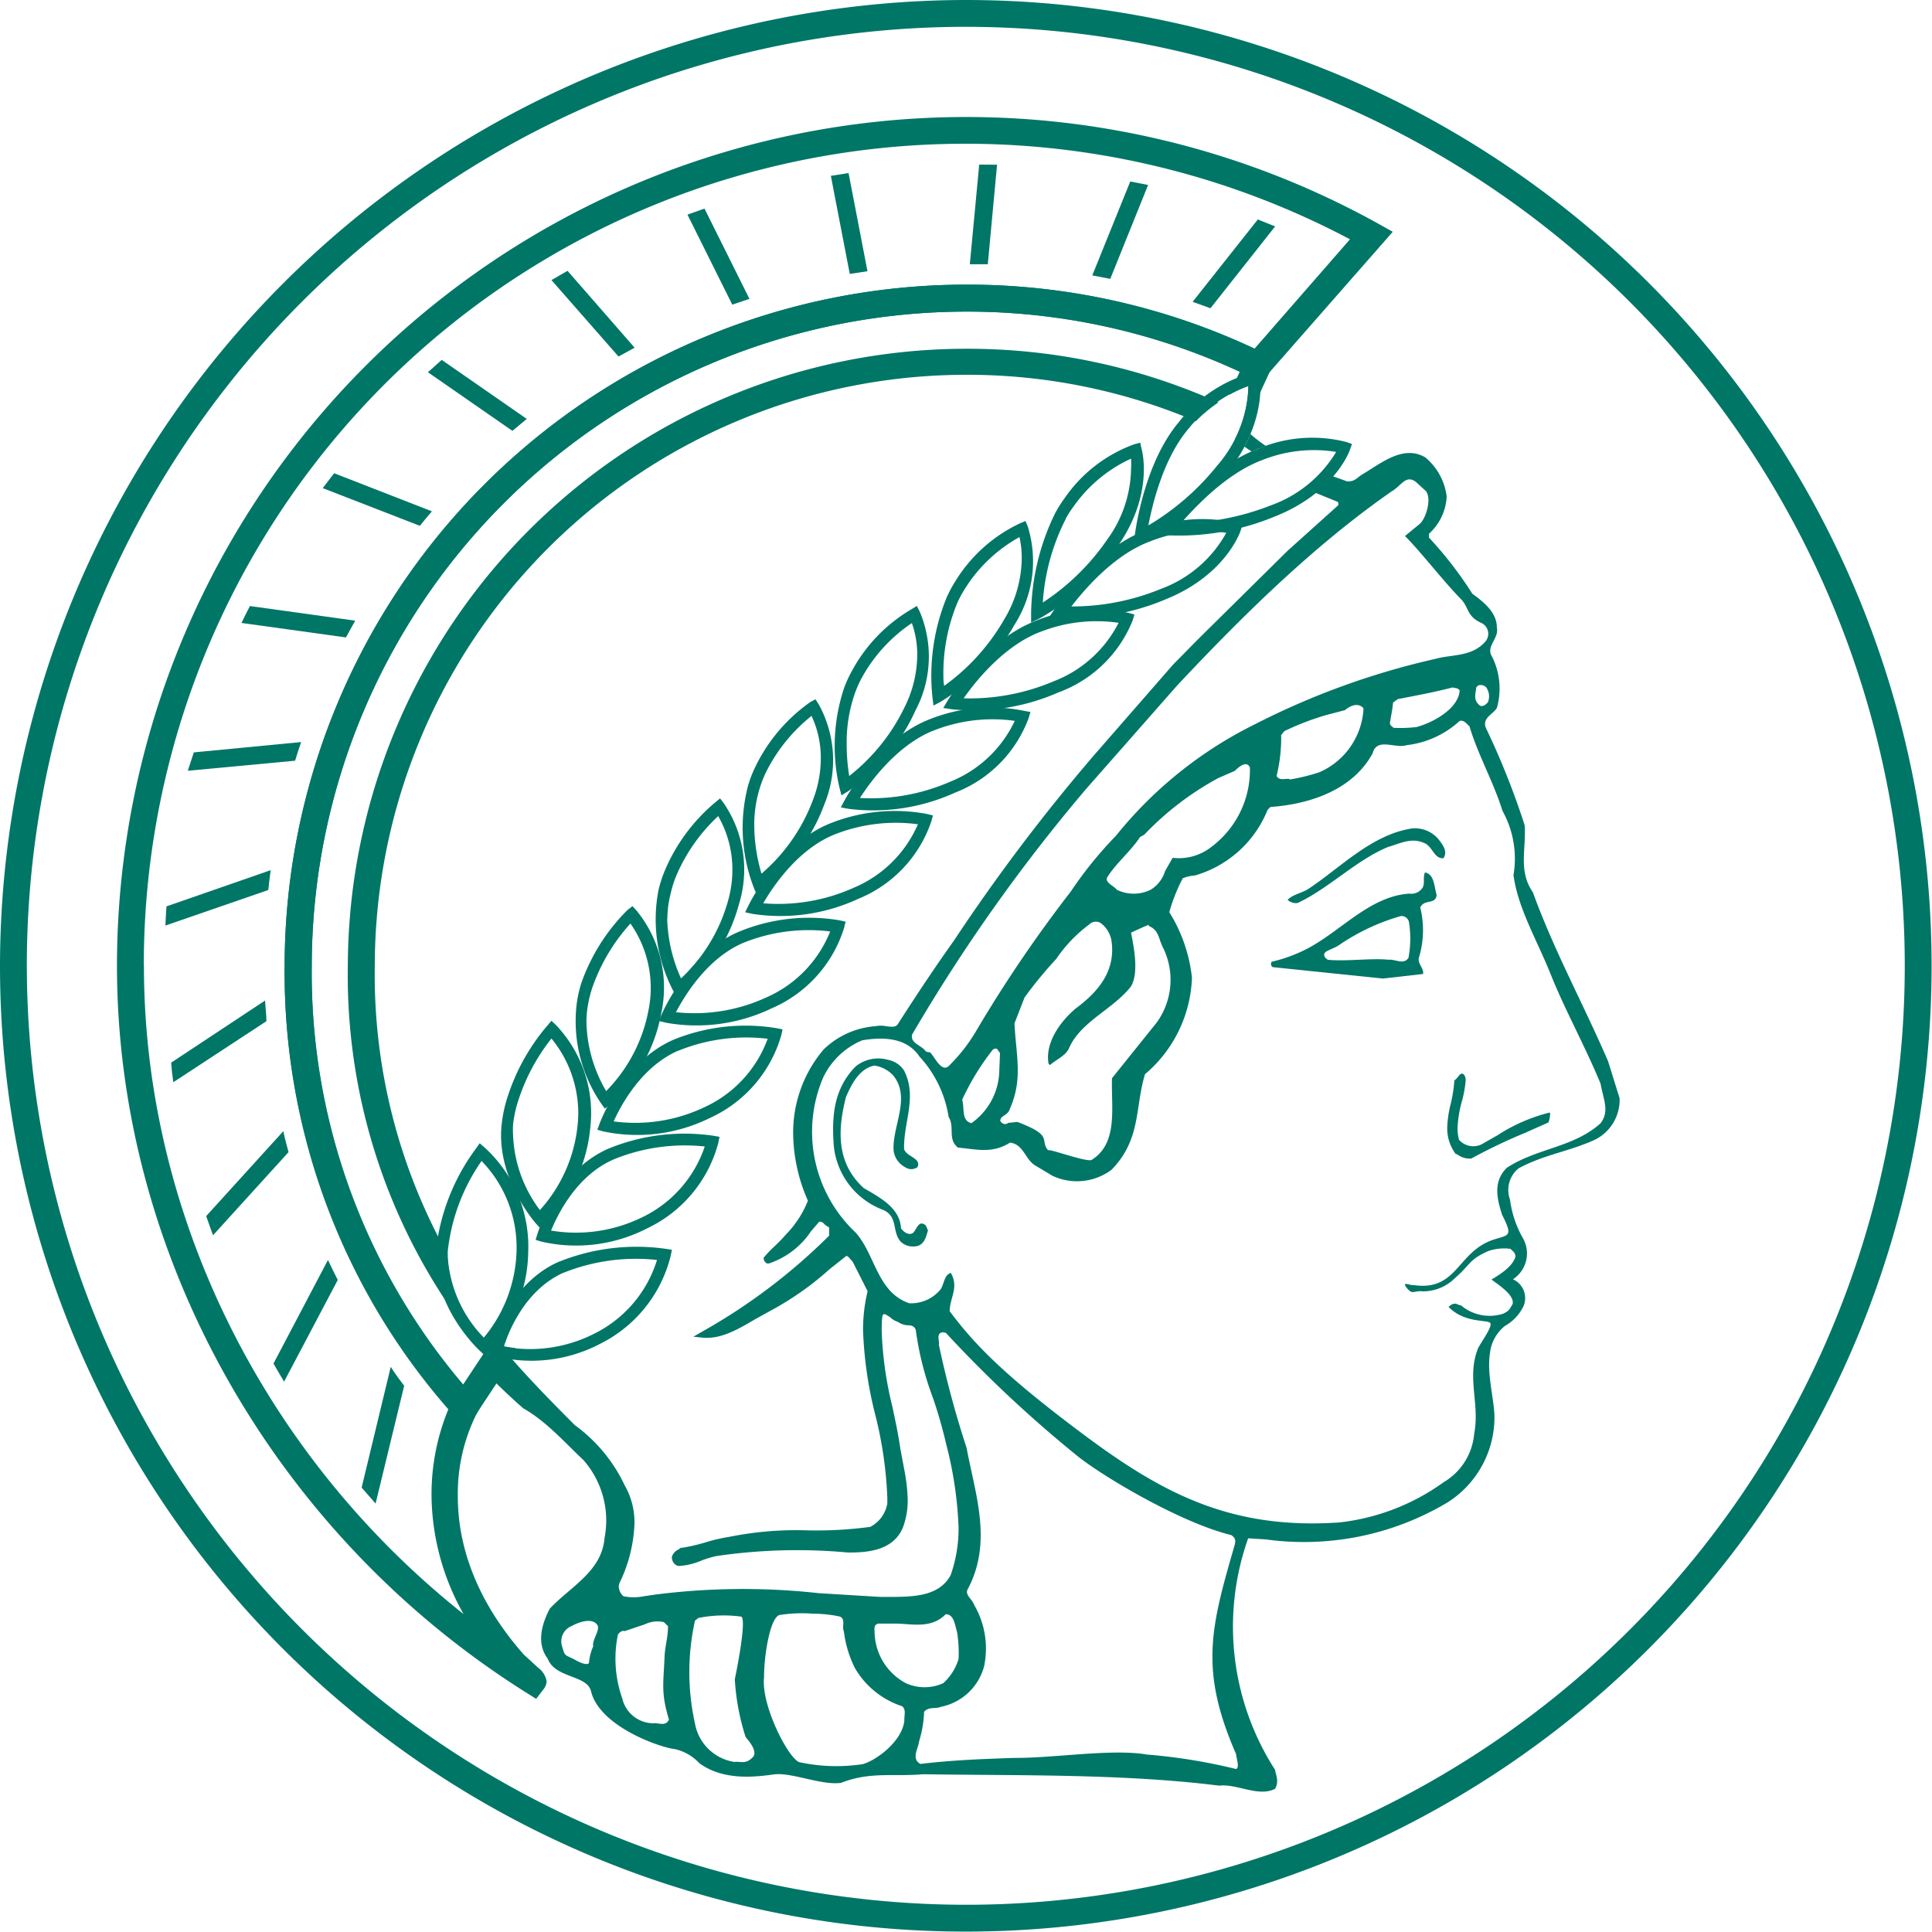
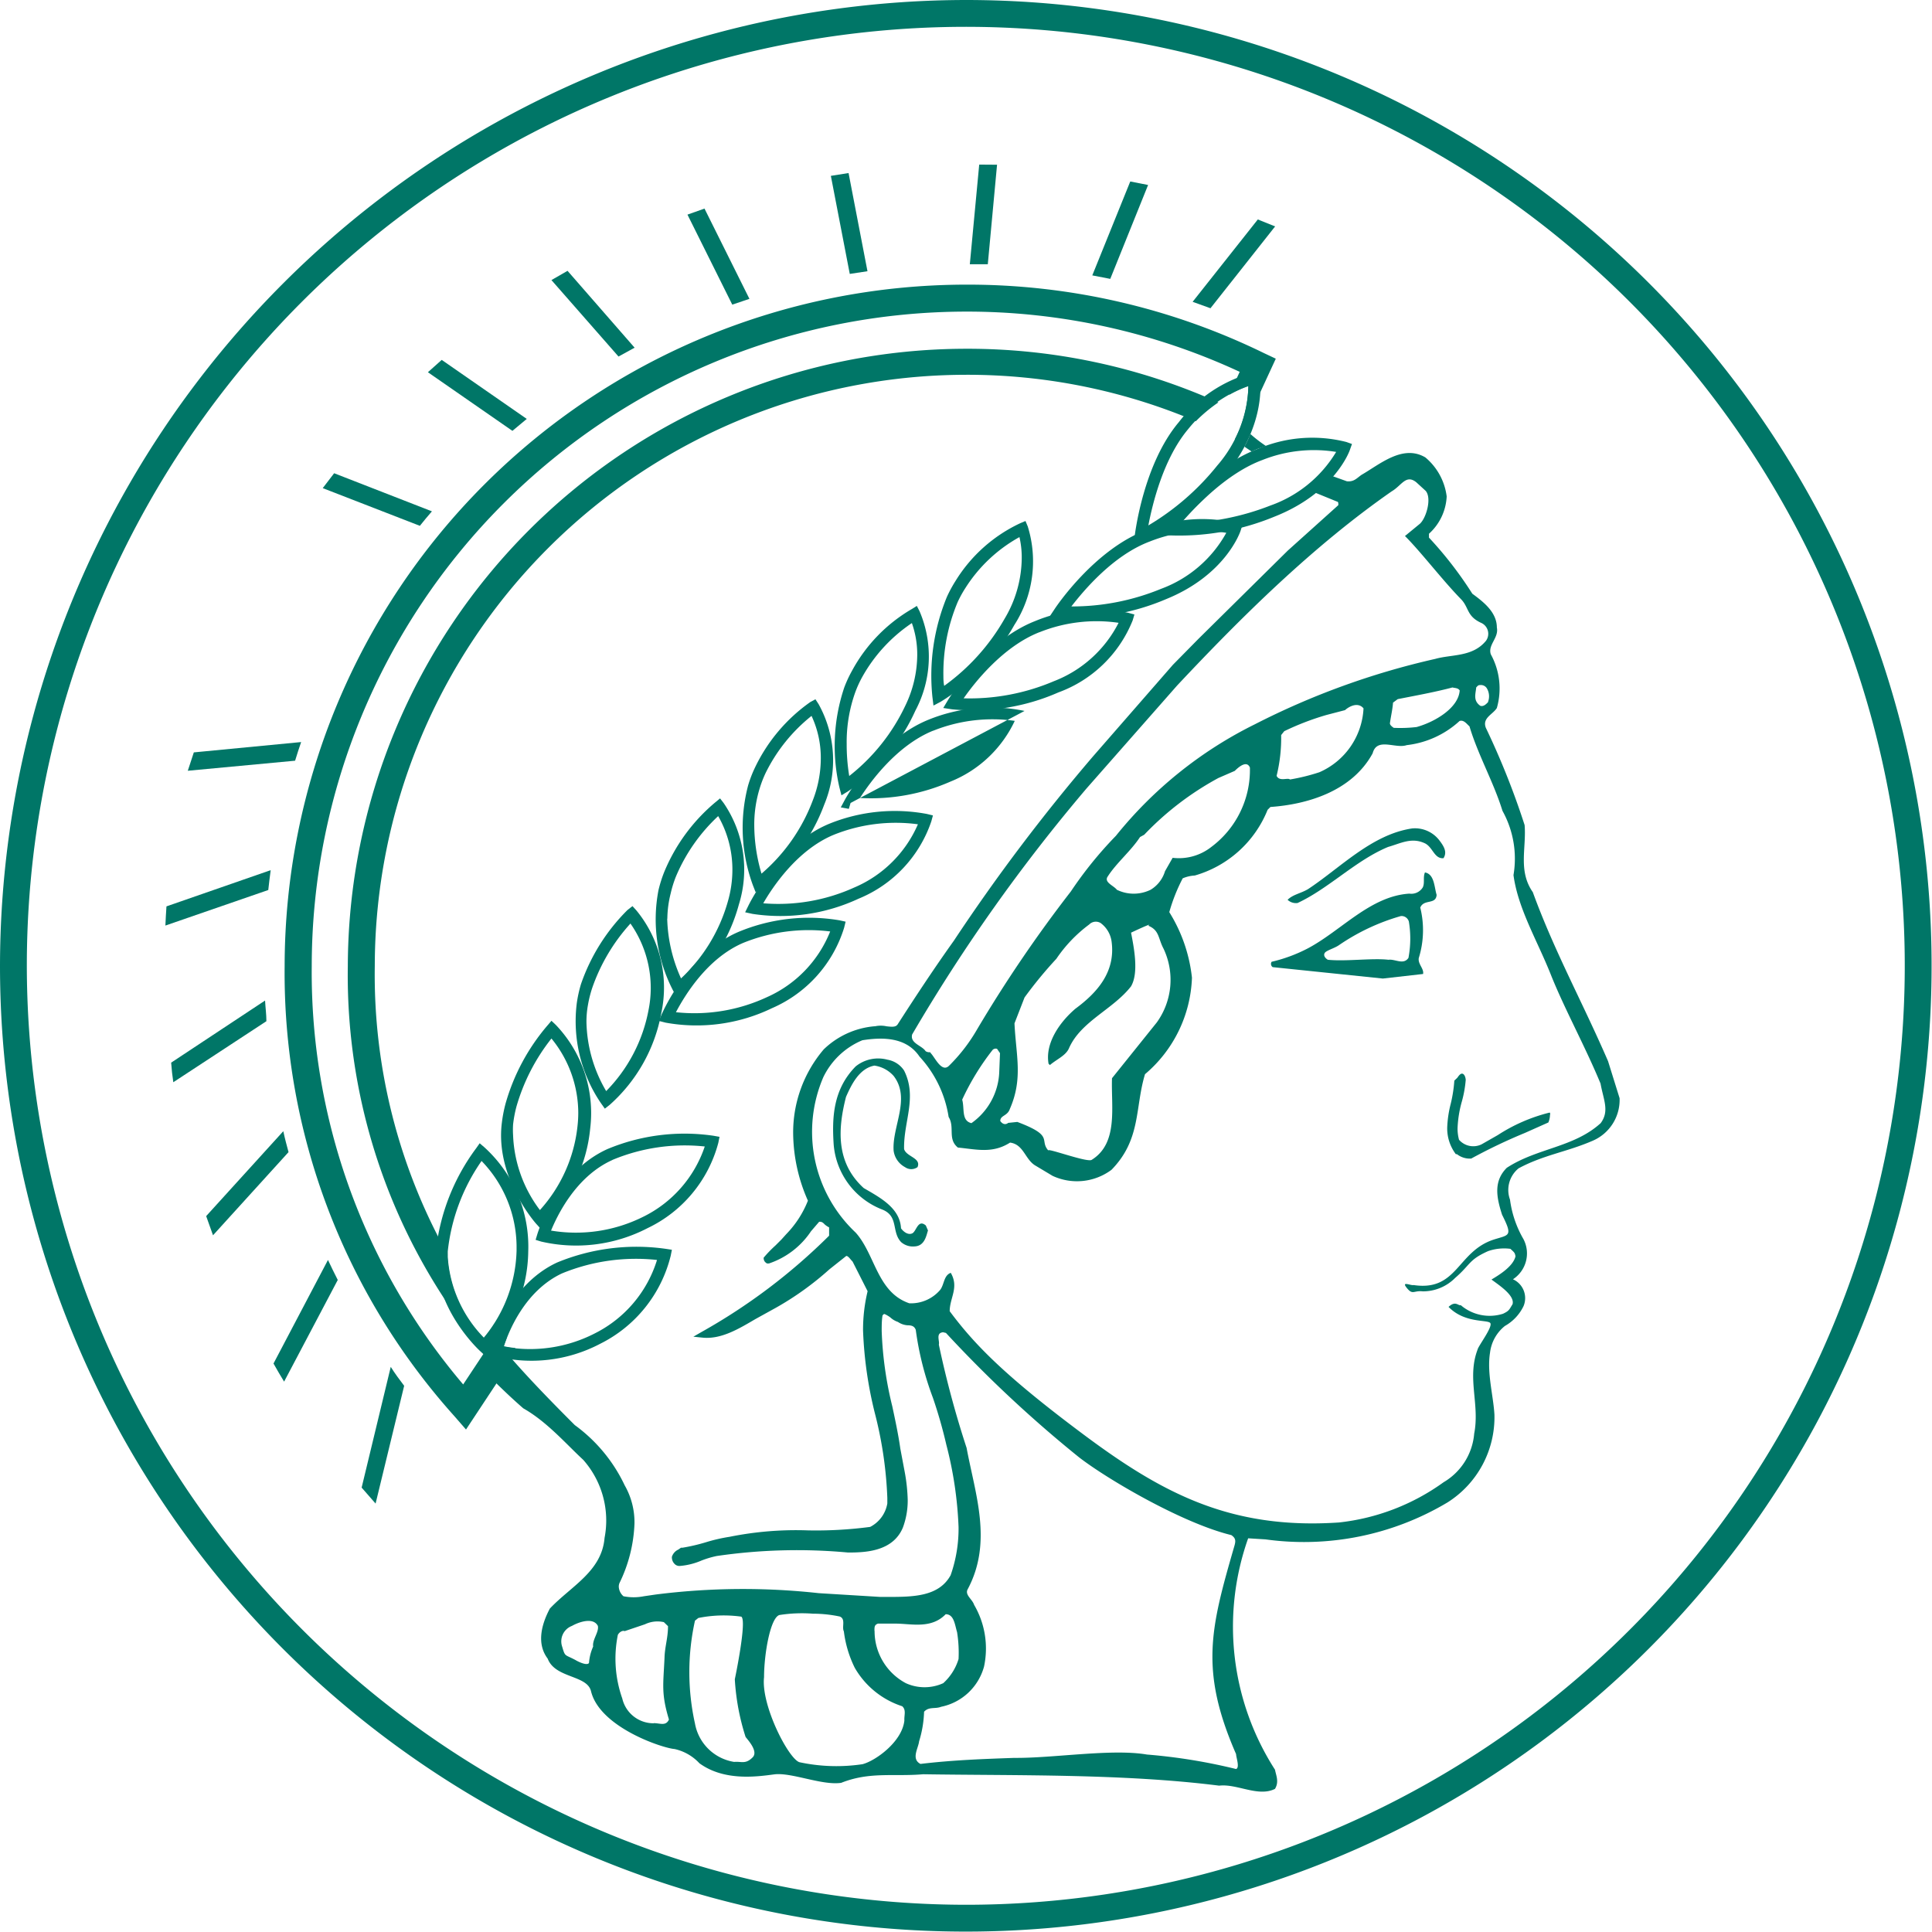
<svg xmlns="http://www.w3.org/2000/svg" viewBox="0 0 144.03 144.03">
  <defs>
    <style>.cls-1,.cls-2{fill:#007667;}.cls-2{fill-rule:evenodd;}</style>
  </defs>
  <title>Element 1</title>
  <g id="Ebene_2" data-name="Ebene 2">
    <g id="Ebene_1-2" data-name="Ebene 1">
      <path class="cls-1" d="M2,72a70,70,0,1,1,70,70A70.08,70.08,0,0,1,2,72ZM0,72A72,72,0,1,0,72,0,72.1,72.1,0,0,0,0,72Z" />
      <path class="cls-1" d="M119.33,83.73c-2,1.82-4.74,1.85-7,3.33-1,1-.77,2.2-.35,3.5.83,1.65.52,1.48-.65,1.86-2.71.9-2.68,3.87-5.95,3.38-.19.06-.95-.33-.5.22s.5.17,1.19.25a3.38,3.38,0,0,0,2.41-1c1.16-1,1-1.35,2.46-2a3.64,3.64,0,0,1,1.66-.17c.32.29.33.3.38.56-.19.8-1.35,1.46-1.79,1.73.61.45,1.75,1.2,1.57,1.84-.26.42-.25.49-.71.71a3.31,3.31,0,0,1-3.15-.64c-.19.06-.39-.36-.91.13,1.19,1.22,2.85.94,3.1,1.19s-.89,1.72-.94,2c-.8,2.12.18,4.07-.25,6.26a4.65,4.65,0,0,1-2.28,3.62,16.35,16.35,0,0,1-7.8,3c-8.13.55-13.25-2.23-19.1-6.6s-8.09-6.69-9.92-9.15c0-1,.71-1.77.08-2.86-.53.19-.48.87-.79,1.27a2.86,2.86,0,0,1-2.3,1c-2.41-.82-2.54-3.65-4-5.27a10.31,10.31,0,0,1-2.41-11.59,5.63,5.63,0,0,1,2.91-2.75c1.51-.24,3.28-.24,4.26,1.22a8.55,8.55,0,0,1,2.17,4.5c.48.77-.1,1.64.69,2.28,1.38.13,2.57.47,3.89-.37,1,.13,1.11,1.22,1.85,1.69l1.32.79a4.31,4.31,0,0,0,4.39-.45c2.22-2.27,1.74-4.62,2.5-7.13a9.87,9.87,0,0,0,3.5-7.19A11.57,11.57,0,0,0,87.17,68a13.15,13.15,0,0,1,1-2.52,2.62,2.62,0,0,1,.9-.21,8.32,8.32,0,0,0,5.43-4.9l.21-.21c2.7-.19,6.06-1.14,7.62-4,.32-1.22,1.69-.32,2.54-.61a7,7,0,0,0,3.94-1.8c.32-.11.55.24.74.4.63,2.12,1.8,4.16,2.46,6.3a7.34,7.34,0,0,1,.82,4.79c.34,2.51,1.77,4.87,2.78,7.41s2.57,5.37,3.71,8.13C119.54,82,120,82.83,119.33,83.73Zm.55-4.62c-1.9-4.39-4-8.18-5.61-12.6-1.11-1.59-.47-3.28-.61-5a58.31,58.31,0,0,0-2.89-7.25c-.29-.74.53-1,.82-1.48a5.29,5.29,0,0,0-.45-4c-.24-.71.61-1.22.45-2,0-1.14-1-1.91-1.83-2.52a28.33,28.33,0,0,0-3.23-4.18v-.29a4,4,0,0,0,1.32-2.78,4.53,4.53,0,0,0-1.59-2.91c-1.69-1-3.41.53-4.76,1.3-.37.26-.56.53-1.09.48l-1.06-.38a9.92,9.92,0,0,1-1.3,1.23l1.64.67c.06,0,.08.08.08.13a1,1,0,0,1,0,.13L96,41.05l-6.65,6.57-1.91,1.94L81.5,56.37A140.08,140.08,0,0,0,71.11,70.13c-1.43,2-2.85,4.15-4.18,6.22-.14.23-.41.21-.84.16a2,2,0,0,0-.86,0h0l-.06,0,0,0a6.2,6.2,0,0,0-3.76,1.72,9.54,9.54,0,0,0-2.28,6.28,12.59,12.59,0,0,0,1.1,5A7.55,7.55,0,0,1,58.62,92l-.36.4-.45.45a9.2,9.2,0,0,0-.88.91l0,0,0,0c0,.1,0,.29.25.43l.07,0,.08,0a6.1,6.1,0,0,0,3.13-2.4l.61-.71c.13,0,.23,0,.41.2a1.53,1.53,0,0,0,.33.22v.07s0,.45,0,.55a43.91,43.91,0,0,1-9.53,7.19l-.59.34.68.07c1.38.14,2.68-.64,3.94-1.38l1.52-.84a22.34,22.34,0,0,0,4-2.87l1.26-1c.12,0,.25.17.35.29l.12.13,1.12,2.21a12.27,12.27,0,0,0-.34,2.92,29.75,29.75,0,0,0,.91,6.29,29.59,29.59,0,0,1,.9,6.2c0,.14,0,.27,0,.41a2.41,2.41,0,0,1-1.28,1.75,30.72,30.72,0,0,1-4.62.26,25.1,25.1,0,0,0-5.87.48,12.36,12.36,0,0,0-1.74.4,13.88,13.88,0,0,1-1.75.41h-.06l-.06,0-.2.14a.88.88,0,0,0-.48.54.48.48,0,0,0,0,.07.68.68,0,0,0,.19.45.49.49,0,0,0,.41.16,5.07,5.07,0,0,0,1.6-.4,7.1,7.1,0,0,1,1.14-.34,41.35,41.35,0,0,1,9.79-.26c1.27,0,3.34-.06,4.09-1.86a5.79,5.79,0,0,0,.36-2.06,13.19,13.19,0,0,0-.23-2.12L67.12,108c-.15-1.06-.38-2.13-.6-3.16a27.19,27.19,0,0,1-.79-5.61c0-.38,0-.77.06-1.16,0,0,.08-.11.13-.11s.31.14.46.26a1.59,1.59,0,0,0,.56.33,1.45,1.45,0,0,0,.72.25c.33,0,.51.08.61.34a23,23,0,0,0,1.28,5.07,35.17,35.17,0,0,1,1,3.5,28.58,28.58,0,0,1,.91,6.13,10.47,10.47,0,0,1-.59,3.59c-.88,1.61-2.82,1.62-4.69,1.62h-.56l-4.58-.28a51.65,51.65,0,0,0-12.15.1L48,119a3.89,3.89,0,0,1-1.52,0,1,1,0,0,1-.35-.71.7.7,0,0,1,.05-.27,11,11,0,0,0,1.12-4.44,5.55,5.55,0,0,0-.73-2.85,11.76,11.76,0,0,0-3.72-4.49c-1.79-1.79-3.32-3.37-4.68-4.92a7.57,7.57,0,0,1-1.34-.27l-.18-.06-.79,1c1,1,2,2,3.15,3,1.77,1,3.2,2.67,4.47,3.84a6.83,6.83,0,0,1,1.59,5.82c-.21,2.51-2.51,3.6-4.08,5.27-.63,1.19-1,2.62-.16,3.73.56,1.48,2.94,1.21,3.23,2.43.65,2.69,5.32,4.24,6.23,4.31a3.58,3.58,0,0,1,1.85,1.06c1.85,1.35,4.29,1,5.57.83s3.56.84,5,.63c2.14-.85,3.89-.45,6.11-.64,7,.11,14.93-.05,22.07.85,1.32-.16,2.91.87,4.16.24.32-.53.08-1,0-1.43a19.72,19.72,0,0,1-2-17.25l1.29.08A20.88,20.88,0,0,0,107.92,112a7.52,7.52,0,0,0,3.49-6.53c-.08-1.43-.57-3.11-.33-4.62a3,3,0,0,1,1.11-2,3.38,3.38,0,0,0,1.39-1.48,1.54,1.54,0,0,0-.79-2,2.3,2.3,0,0,0,.78-3,7.89,7.89,0,0,1-1-2.94,2.08,2.08,0,0,1,.64-2.33c1.85-1,3.6-1.22,5.53-2.06a3.31,3.31,0,0,0,2-3.17ZM44.22,122.75a3.62,3.62,0,0,0-.31,1.22c-.13.23-.79-.08-1-.21-.82-.44-.77-.22-1-1a1.23,1.23,0,0,1,.73-1.55c.53-.3,1.59-.66,1.93,0C44.67,121.67,44.14,122.24,44.22,122.75Zm4.52,5.72a2.39,2.39,0,0,1-2.35-1.85,8.92,8.92,0,0,1-.33-4.74c.11-.21.35-.35.51-.28l1.51-.51a2.16,2.16,0,0,1,1.41-.16l.31.3c0,.88-.24,1.54-.26,2.35-.09,2-.26,2.66.33,4.61C49.64,128.7,49.21,128.46,48.74,128.46Zm62.2-76.13c-.15.15-.33.35-.58.28-.56-.39-.35-.89-.31-1.37.11-.11.13-.18.31-.18a.52.52,0,0,1,.51.29A1.16,1.16,0,0,1,110.93,52.33ZM68,77.12A128.19,128.19,0,0,1,81,58.78l6.75-7.67c4.82-5.14,10.14-10.4,16-14.48.74-.43,1.06-1.29,1.83-.68l.7.64c.47.53.06,2-.42,2.45l-1.12.92c1.15,1.14,2.81,3.31,4.18,4.71.6.62.41,1.26,1.49,1.76a.89.89,0,0,1,.37,1.34c-1,1.22-2.54,1-3.78,1.35A57.09,57.09,0,0,0,93.54,54a30.82,30.82,0,0,0-10.35,8.31,29.29,29.29,0,0,0-3.36,4.15,100,100,0,0,0-7,10.3,12.66,12.66,0,0,1-2.09,2.7c-.52.5-1-.54-1.31-.9a.85.85,0,0,1-.09-.12.48.48,0,0,1-.34-.08C68.73,77.94,67.83,77.78,68,77.12Zm40.82-25.66c-.07,1.28-1.78,2.34-3.21,2.74a10.49,10.49,0,0,1-1.71.06c-.14-.1-.3-.22-.28-.36.09-.61.19-1,.23-1.52l.35-.26c1.27-.25,2.81-.53,4.08-.87C108.46,51.3,108.69,51.28,108.81,51.46ZM95.51,54.8l.23-.29a20.07,20.07,0,0,1,3.15-1.21l1.38-.36c.37-.33,1-.6,1.38-.13a5.49,5.49,0,0,1-3.29,4.76,14.75,14.75,0,0,1-2.19.54c-.18-.16-.78.18-1-.27A11.8,11.8,0,0,0,95.51,54.8ZM81.38,86.47c-.37.21-3.57-1-3.2-.67-.76-.82.48-1.1-2.34-2.16l-.68.07c-.09.08-.34.21-.59-.14,0-.43.53-.36.71-.89,1-2.27.46-4,.35-6.39l.75-1.93a31.12,31.12,0,0,1,2.37-2.88,10.51,10.51,0,0,1,2.45-2.56.69.69,0,0,1,.85-.11,2.06,2.06,0,0,1,.82,1.39c.3,2.25-1.06,3.79-2.7,5-1.17,1-2.27,2.57-2,4.1l.1.1c.53-.45,1.2-.71,1.43-1.27.89-2,3.28-2.88,4.62-4.6.58-1,.23-2.82,0-4,0,0,1.75-.83,1.28-.52.84.34.73.94,1.14,1.71a5.43,5.43,0,0,1-.5,5.5l-3.34,4.16C82.82,82.5,83.4,85.22,81.38,86.47Zm4.4-20.14a2.85,2.85,0,0,1-2.52,0c-.23-.31-1-.56-.67-1,.64-1,1.73-1.9,2.4-2.93l.31-.17A22.26,22.26,0,0,1,90.83,58l1.22-.53c.27-.27.89-.82,1.13-.25a7.16,7.16,0,0,1-2.89,5.93,3.91,3.91,0,0,1-2.87.8l-.57,1A2.42,2.42,0,0,1,85.78,66.33ZM74.55,78.51,74.49,80a4.89,4.89,0,0,1-2.07,3.73c-.77-.18-.5-1.11-.69-1.75A18.63,18.63,0,0,1,74,78.27a.32.32,0,0,1,.33-.08ZM56.12,131c-.54.55-.84.3-1.39.35a3.53,3.53,0,0,1-2.92-2.86,17.72,17.72,0,0,1,0-7.67l.25-.2a9.55,9.55,0,0,1,3.2-.1c.45.25-.48,4.67-.48,4.67a17.25,17.25,0,0,0,.8,4.29C55.67,129.63,56.56,130.53,56.12,131Zm11.3-2.73c-.17,1.58-2.15,3-3.12,3.25a13.1,13.1,0,0,1-4.71-.15c-.83-.29-2.87-4.27-2.63-6.34,0-1.7.46-4.41,1.14-4.63a10.75,10.75,0,0,1,2.5-.1,9.74,9.74,0,0,1,2,.21c.47.18.14.78.31,1.11a8.46,8.46,0,0,0,.81,2.71,6.33,6.33,0,0,0,3.54,2.87C67.57,127.48,67.4,127.86,67.42,128.25Zm-2.23-6.68c0-.32,0-.45.26-.55h1.31c1.16,0,2.66.42,3.74-.7.62,0,.68.77.85,1.34a9.65,9.65,0,0,1,.11,2,4,4,0,0,1-1.14,1.8,3.37,3.37,0,0,1-2.79,0A4.39,4.39,0,0,1,65.2,121.57ZM92,115.33c-1.75,6.06-2.58,9.19.15,15.44,0,.24.29,1,0,1.11a42,42,0,0,0-6.65-1.08c-2.62-.45-7,.28-9.88.25-2.27.08-4.58.16-7,.45-.71-.37-.16-1.16-.1-1.69a8.29,8.29,0,0,0,.37-2.2c.37-.4.82-.19,1.27-.37a4.18,4.18,0,0,0,3.2-3,6.45,6.45,0,0,0-.74-4.6c-.13-.42-.71-.74-.48-1.16,1.88-3.52.56-7.09-.08-10.54a73.5,73.5,0,0,1-2.07-7.7c.08-.26-.26-.87.32-.92l.21.05a93.2,93.2,0,0,0,9.92,9.27c2.16,1.67,7.73,4.92,11.35,5.8C92.17,114.69,92.12,114.93,92,115.33Z" />
      <path class="cls-1" d="M107.29,62.63c.37.48.61.9.32,1.35-.69.05-.79-.82-1.38-1.11-1-.47-1.8,0-2.75.27-2.41,1-4.42,3.1-6.75,4.18a.91.91,0,0,1-.74-.24c.4-.4,1-.48,1.53-.8,2.41-1.59,4.74-4.07,7.75-4.52A2.29,2.29,0,0,1,107.29,62.63Z" />
      <path class="cls-1" d="M107.1,66.71c-.18-.58-.16-1.54-.87-1.67-.16.37,0,.77-.16,1.11a1,1,0,0,1-1,.47c-2.91.18-5.08,2.76-7.57,4.08a11.4,11.4,0,0,1-2.7,1,.29.29,0,0,0,.08.4l8.21.85,3-.34c.08-.4-.4-.74-.32-1.19a7,7,0,0,0,.11-3.76C106.15,67,107.05,67.47,107.1,66.71ZM105,71.41c-.37.55-1,.07-1.49.14-1.19-.14-3.2.14-4.52,0-.2-.12-.35-.32-.23-.51s.75-.35,1.09-.6a15.81,15.81,0,0,1,4.59-2.15.57.57,0,0,1,.59.41A7.73,7.73,0,0,1,105,71.41Z" />
      <path class="cls-1" d="M108.64,80.35c.1-.14.21-.3.34-.31s.26.15.29.46a8.6,8.6,0,0,1-.29,1.62,8.47,8.47,0,0,0-.32,2,3.22,3.22,0,0,0,.11.85,1.41,1.41,0,0,0,1.68.34l1.21-.69a12.68,12.68,0,0,1,3.83-1.67s.06,0,.06,0a.32.32,0,0,1,0,.19,1.48,1.48,0,0,1-.12.54l-1.75.78a40.82,40.82,0,0,0-4,1.91,1.55,1.55,0,0,1-1.07-.33l-.08,0a3.18,3.18,0,0,1-.64-2,8.28,8.28,0,0,1,.26-1.75,10.26,10.26,0,0,0,.27-1.73Z" />
      <path class="cls-1" d="M67.4,79.81c1,2-.05,3.81,0,5.85.16.58,1.3.66,1,1.35a.8.8,0,0,1-.93,0,1.63,1.63,0,0,1-.85-1.22c-.13-1.8,1.3-3.89,0-5.58a2.38,2.38,0,0,0-1.43-.77c-1.14.21-1.72,1.43-2.12,2.33-.61,2.38-.77,4.9,1.32,6.8,1.22.71,2.7,1.48,2.78,3,.19.27.55.53.85.37s.42-1.08,1-.58l.16.37c-.13.42-.26,1.16-1,1.19a1.33,1.33,0,0,1-1-.32c-.74-.77-.16-1.93-1.41-2.43a5.69,5.69,0,0,1-3.62-4.85c-.13-2-.05-4.1,1.64-5.82A2.67,2.67,0,0,1,66.16,79,1.86,1.86,0,0,1,67.4,79.81Z" />
      <path class="cls-2" d="M41.53,94.12c-3.77,1.75-4.92,6.24-5,6.43l-.1.4.39.13a11,11,0,0,0,7.92-.9A10,10,0,0,0,50,93.62l.09-.45-.46-.07A15.5,15.5,0,0,0,41.53,94.12Zm.37.81a14.51,14.51,0,0,1,7.08-1,9.13,9.13,0,0,1-4.61,5.46,10.56,10.56,0,0,1-6.81,1C37.92,99.25,39.14,96.22,41.9,94.93Z" />
      <path class="cls-2" d="M45.29,85.66c-3.78,1.7-5.17,6.15-5.23,6.34l-.13.43.42.13a11.56,11.56,0,0,0,7.92-1,9.83,9.83,0,0,0,5.28-6.36l.09-.45-.45-.08A14.93,14.93,0,0,0,45.29,85.66Zm.37.81a14,14,0,0,1,6.88-1,9.05,9.05,0,0,1-4.65,5.27,11.22,11.22,0,0,1-6.81,1C41.51,90.7,42.89,87.72,45.65,86.48Z" />
-       <path class="cls-2" d="M50.19,77.52c-3.78,1.66-5.42,6.06-5.49,6.25l-.17.45.46.13a12.23,12.23,0,0,0,7.92-1,9.72,9.72,0,0,0,5.33-6.16l.1-.45-.45-.09A14.24,14.24,0,0,0,50.19,77.52Zm.36.82a13.43,13.43,0,0,1,6.68-.9,9,9,0,0,1-4.69,5.09,12,12,0,0,1-6.79,1.07C46.26,82.46,47.79,79.54,50.55,78.33Z" />
      <path class="cls-2" d="M55.06,69.47c-3.78,1.62-5.66,6-5.74,6.16l-.2.48.51.13a12.93,12.93,0,0,0,7.92-1.08,9.63,9.63,0,0,0,5.38-6l.11-.45-.45-.1A13.65,13.65,0,0,0,55.06,69.47Zm.35.82a13,13,0,0,1,6.48-.85,9,9,0,0,1-4.72,4.9,12.8,12.8,0,0,1-6.78,1.12C51,74.31,52.67,71.46,55.41,70.29Z" />
      <path class="cls-2" d="M61.8,61.42c-3.79,1.58-5.91,5.9-6,6.08l-.25.51.55.12A13.78,13.78,0,0,0,64,67a9.53,9.53,0,0,0,5.43-5.77l.12-.44-.45-.11A13,13,0,0,0,61.8,61.42Zm.34.82a12.39,12.39,0,0,1,6.29-.79,9,9,0,0,1-4.76,4.72,13.7,13.7,0,0,1-6.77,1.17C57.58,66.16,59.41,63.38,62.14,62.24Z" />
-       <path class="cls-2" d="M69.23,53.65c-3.8,1.53-6.16,5.81-6.26,6l-.29.54.6.11a14.72,14.72,0,0,0,7.92-1.21,9.48,9.48,0,0,0,5.49-5.57l.13-.44L76.38,53A12.36,12.36,0,0,0,69.23,53.65Zm.33.83a11.87,11.87,0,0,1,6.09-.74,9,9,0,0,1-4.8,4.53,14.73,14.73,0,0,1-6.74,1.22C64.87,58.3,66.85,55.57,69.57,54.47Z" />
+       <path class="cls-2" d="M69.23,53.65c-3.8,1.53-6.16,5.81-6.26,6l-.29.54.6.11l.13-.44L76.38,53A12.36,12.36,0,0,0,69.23,53.65Zm.33.83a11.87,11.87,0,0,1,6.09-.74,9,9,0,0,1-4.8,4.53,14.73,14.73,0,0,1-6.74,1.22C64.87,58.3,66.85,55.57,69.57,54.47Z" />
      <path class="cls-2" d="M77.17,46.3c-3.81,1.49-6.4,5.73-6.51,5.91l-.34.57.66.1a15.78,15.78,0,0,0,7.92-1.26,9.45,9.45,0,0,0,5.54-5.37l.13-.44-.44-.12A11.64,11.64,0,0,0,77.17,46.3Zm.33.83a11.43,11.43,0,0,1,5.89-.7,9.07,9.07,0,0,1-4.84,4.36,16,16,0,0,1-6.71,1.27C72.68,50.85,74.79,48.19,77.49,47.13Z" />
      <path class="cls-2" d="M85.42,39.53c-3.82,1.45-6.65,5.65-6.77,5.83l-.4.6L79,46a17.09,17.09,0,0,0,7.92-1.33c4.43-1.79,5.55-5,5.59-5.18l.14-.43L92.19,39A11,11,0,0,0,85.42,39.53Zm.32.83a10.86,10.86,0,0,1,5.68-.64,9.18,9.18,0,0,1-4.87,4.18,17.41,17.41,0,0,1-6.68,1.31C80.81,44,83,41.38,85.74,40.36Z" />
      <path class="cls-2" d="M93.81,33.45c-3.82,1.41-6.9,5.57-7,5.75l-.46.63.77.08A18.59,18.59,0,0,0,95,38.52c4.45-1.75,5.6-4.85,5.64-5l.15-.42-.42-.15A10.29,10.29,0,0,0,93.81,33.45Zm.31.84a10.36,10.36,0,0,1,5.49-.6,9.34,9.34,0,0,1-4.91,4A19,19,0,0,1,88.05,39C89.08,37.81,91.44,35.28,94.12,34.29Z" />
      <path class="cls-2" d="M35.5,85.6a15.59,15.59,0,0,0-3,7.63c-.27,4.17,3.14,7.35,3.28,7.48l.3.28.3-.28a11,11,0,0,0,3-7.41,10,10,0,0,0-3.27-7.77l-.35-.3Zm-2.12,8.1c0-.14,0-.27,0-.41a14.46,14.46,0,0,1,2.52-6.74,9.24,9.24,0,0,1,2.61,6.32c0,.13,0,.26,0,.38a10.57,10.57,0,0,1-2.44,6.47A9.5,9.5,0,0,1,33.38,93.7Z" />
      <path class="cls-2" d="M40.82,76.44a15.42,15.42,0,0,0-3.13,5.83,10.31,10.31,0,0,0-.28,1.46c-.49,4,2.43,7.35,2.55,7.49l.29.32.33-.28A11.52,11.52,0,0,0,44,84.12a9.51,9.51,0,0,0-2.56-7.71l-.33-.31Zm-2.57,8.19a6.6,6.6,0,0,1,0-.8,9.18,9.18,0,0,1,.25-1.33,14.71,14.71,0,0,1,2.61-5.08,8.79,8.79,0,0,1,2,5.56,9.13,9.13,0,0,1-.06,1,11.08,11.08,0,0,1-2.8,6.23A9.87,9.87,0,0,1,38.25,84.63Z" />
      <path class="cls-2" d="M46.78,67.84a14.39,14.39,0,0,0-3.47,5.53A9.66,9.66,0,0,0,43,74.78a10.84,10.84,0,0,0,1.82,7.49l.27.38.37-.29a12.05,12.05,0,0,0,3.84-6.84,9.06,9.06,0,0,0-1.85-7.64l-.3-.33Zm-3.06,8.37a6.92,6.92,0,0,1,.11-1.28,8.7,8.7,0,0,1,.32-1.28A13.89,13.89,0,0,1,47,68.85a8.36,8.36,0,0,1,1.34,6.49,11.66,11.66,0,0,1-3.15,6A10.52,10.52,0,0,1,43.72,76.21Z" />
      <path class="cls-2" d="M53.33,59.81A13.48,13.48,0,0,0,49.52,65a9.54,9.54,0,0,0-.43,1.36,11.51,11.51,0,0,0,1.09,7.49l.24.44.41-.3a12.73,12.73,0,0,0,4.25-6.55,8.77,8.77,0,0,0-1.13-7.57l-.27-.35Zm-3.58,8.68A8,8,0,0,1,50,66.6a8.5,8.5,0,0,1,.38-1.23,13.1,13.1,0,0,1,3.16-4.53,8,8,0,0,1,1.06,4,8.52,8.52,0,0,1-.34,2.37,12.48,12.48,0,0,1-3.49,5.73A11.48,11.48,0,0,1,49.74,68.49Z" />
      <path class="cls-2" d="M60.42,52.33a12.59,12.59,0,0,0-4.15,4.92,8.89,8.89,0,0,0-.5,1.31A12.42,12.42,0,0,0,56.13,66l.2.51.46-.3A13.67,13.67,0,0,0,61.44,60a8.62,8.62,0,0,0-.41-7.5l-.24-.37Zm-4.19,9.21a9.17,9.17,0,0,1,.39-2.72,8.45,8.45,0,0,1,.45-1.18,12.48,12.48,0,0,1,3.43-4.27,7.37,7.37,0,0,1,.69,3.18,8.62,8.62,0,0,1-.59,3.1,13.39,13.39,0,0,1-3.83,5.48A12.88,12.88,0,0,1,56.23,61.53Z" />
      <path class="cls-2" d="M68,45.39A11.84,11.84,0,0,0,63.52,50a9.26,9.26,0,0,0-.58,1.25,13.7,13.7,0,0,0-.36,7.46l.15.58.51-.31a14.59,14.59,0,0,0,5-6,8.59,8.59,0,0,0,.31-7.42l-.2-.39ZM63.12,55.46a11,11,0,0,1,.65-3.88,8.19,8.19,0,0,1,.52-1.13,11.69,11.69,0,0,1,3.69-4,7,7,0,0,1,.4,2.38,8.78,8.78,0,0,1-.9,3.8,14.55,14.55,0,0,1-4.17,5.22A14.46,14.46,0,0,1,63.12,55.46Z" />
      <path class="cls-2" d="M76.07,39a11.27,11.27,0,0,0-4.83,4.3,9.73,9.73,0,0,0-.65,1.2,15.43,15.43,0,0,0-1.08,7.45l.08.65.58-.31a15.8,15.8,0,0,0,5.45-5.7,8.77,8.77,0,0,0,1-7.34l-.17-.41ZM70.33,50.41a13.67,13.67,0,0,1,1.07-5.54A8.6,8.6,0,0,1,72,43.79a11.16,11.16,0,0,1,4-3.75,6.77,6.77,0,0,1,.17,1.58,8.94,8.94,0,0,1-1.28,4.51,15.78,15.78,0,0,1-4.5,5C70.34,50.9,70.33,50.67,70.33,50.41Z" />
-       <path class="cls-2" d="M84.56,33.12a10.73,10.73,0,0,0-5.18,4,9.73,9.73,0,0,0-.72,1.14,17.5,17.5,0,0,0-1.79,7.44v.71l.64-.31a17.15,17.15,0,0,0,5.84-5.41c2.68-3.87,1.79-7.11,1.75-7.25L85,33Zm-5.12,5.56a8.46,8.46,0,0,1,.65-1,10.69,10.69,0,0,1,4.23-3.49,6.21,6.21,0,0,1,0,.78,9.18,9.18,0,0,1-1.76,5.23,17.36,17.36,0,0,1-4.82,4.72A16,16,0,0,1,79.45,38.69Z" />
      <path class="cls-2" d="M93.41,27.78a10.29,10.29,0,0,0-5.52,3.68c-2.65,3.13-3.27,8.29-3.3,8.51l-.09.77.71-.31a18.6,18.6,0,0,0,6.24-5.13c3-3.73,2.49-7,2.47-7.15l-.08-.44ZM88.57,32a10.39,10.39,0,0,1,4.5-3.24.29.29,0,0,1,0,.06,9.46,9.46,0,0,1-2.32,5.88,19,19,0,0,1-5.14,4.47C85.91,37.61,86.71,34.22,88.57,32Z" />
-       <path class="cls-2" d="M8.72,72c0,21.57,11.67,42.32,30.47,54.16l.78.49.56-.73a1,1,0,0,0,.22-.58,1.55,1.55,0,0,0-.62-1l-1.09-1c-3.87-4.4-4.91-8.57-4.91-11.78a13.31,13.31,0,0,1,1.37-6.1l.35-.63-.48-.54A47.47,47.47,0,0,1,23.24,72,48.83,48.83,0,0,1,72,23.23a48.33,48.33,0,0,1,21.33,4.89l.69.34,9.81-11.18-1.09-.61A63.31,63.31,0,0,0,8.72,72Zm2,0a61.25,61.25,0,0,1,89.92-54.16L93.52,26A50.33,50.33,0,0,0,72,21.22,50.85,50.85,0,0,0,21.22,72a49.46,49.46,0,0,0,12.23,33,16.6,16.6,0,0,0-1.28,6.47,18.24,18.24,0,0,0,2.39,8.86C19.73,108.57,10.73,90.61,10.73,72Z" />
      <path class="cls-2" d="M94.22,26.32A50.28,50.28,0,0,0,72,21.22,50.85,50.85,0,0,0,21.22,72a49.46,49.46,0,0,0,12.65,33.57l.87,1,3.86-5.84-.21-.24a8.22,8.22,0,0,1-.84-.13c.05-.16.13-.37.22-.6-.3-.36-.61-.72-.9-1.09a8.85,8.85,0,0,1-.81,1.1,9.5,9.5,0,0,1-2.7-6c0-.09,0-.18,0-.28A42.69,42.69,0,0,1,27.94,72,44.12,44.12,0,0,1,72,27.94,43.6,43.6,0,0,1,89.15,31.4,11.34,11.34,0,0,1,90.83,30a45.64,45.64,0,0,0-18.81-4A46.14,46.14,0,0,0,25.93,72,44,44,0,0,0,36.1,100.84l-1.57,2.37A47.47,47.47,0,0,1,23.24,72,48.83,48.83,0,0,1,72,23.23a48.3,48.3,0,0,1,20.42,4.49l-.79,1.72a8.38,8.38,0,0,1,1.43-.65.29.29,0,0,1,0,.06,8.69,8.69,0,0,1-1,3.89l.23.11,2.82-6.11Z" />
      <path class="cls-1" d="M93.77,16.36,88.91,22.5l1.33.48,4.82-6.1Z" />
      <path class="cls-1" d="M84.26,13.53l-2.83,7,1.34.26,2.82-7Z" />
      <path class="cls-1" d="M73,12.27l-.7,7.43,1.34,0,.69-7.42Z" />
      <path class="cls-1" d="M61.94,13.11l1.41,7.31,1.32-.2L63.26,12.9Z" />
      <path class="cls-1" d="M51.25,16l3.34,6.71,1.28-.43-3.35-6.73Z" />
      <path class="cls-1" d="M41.11,20.88l5,5.7,1.2-.66-5-5.73Z" />
      <path class="cls-1" d="M31.9,27.75l6.3,4.37,1.07-.89-6.34-4.4Z" />
      <path class="cls-1" d="M24.06,36.39,31.3,39.2q.44-.55.9-1.08l-7.29-2.84Z" />
-       <path class="cls-1" d="M18,46.44l7.79,1.08q.34-.63.69-1.25l-7.85-1.09Q18.31,45.8,18,46.44Z" />
      <path class="cls-1" d="M14,57.46,22,56.71c.14-.46.29-.93.45-1.39l-8,.77Q14.22,56.77,14,57.46Z" />
      <path class="cls-1" d="M12.33,69,20,66.35q.08-.74.18-1.48l-7.77,2.7C12.38,68,12.35,68.53,12.33,69Z" />
      <path class="cls-1" d="M12.92,80.68l6.94-4.55c0-.51-.07-1-.1-1.54l-7,4.63Q12.81,79.95,12.92,80.68Z" />
      <path class="cls-1" d="M15.88,92.09l5.63-6.2c-.14-.52-.27-1-.39-1.56l-5.75,6.33Q15.62,91.38,15.88,92.09Z" />
      <path class="cls-1" d="M21.18,103l4-7.58c-.25-.49-.5-1-.73-1.49l-4.06,7.72Q20.77,102.33,21.18,103Z" />
      <path class="cls-1" d="M28,112.09l2.13-8.78c-.35-.46-.7-.93-1-1.41l-2.17,9Z" />
      <path class="cls-1" d="M92.77,33.3l.54.36c.16-.07.32-.15.49-.21l.58-.2a10.66,10.66,0,0,1-1.17-.9C93.1,32.66,92.94,33,92.77,33.3Z" />
    </g>
  </g>
</svg>